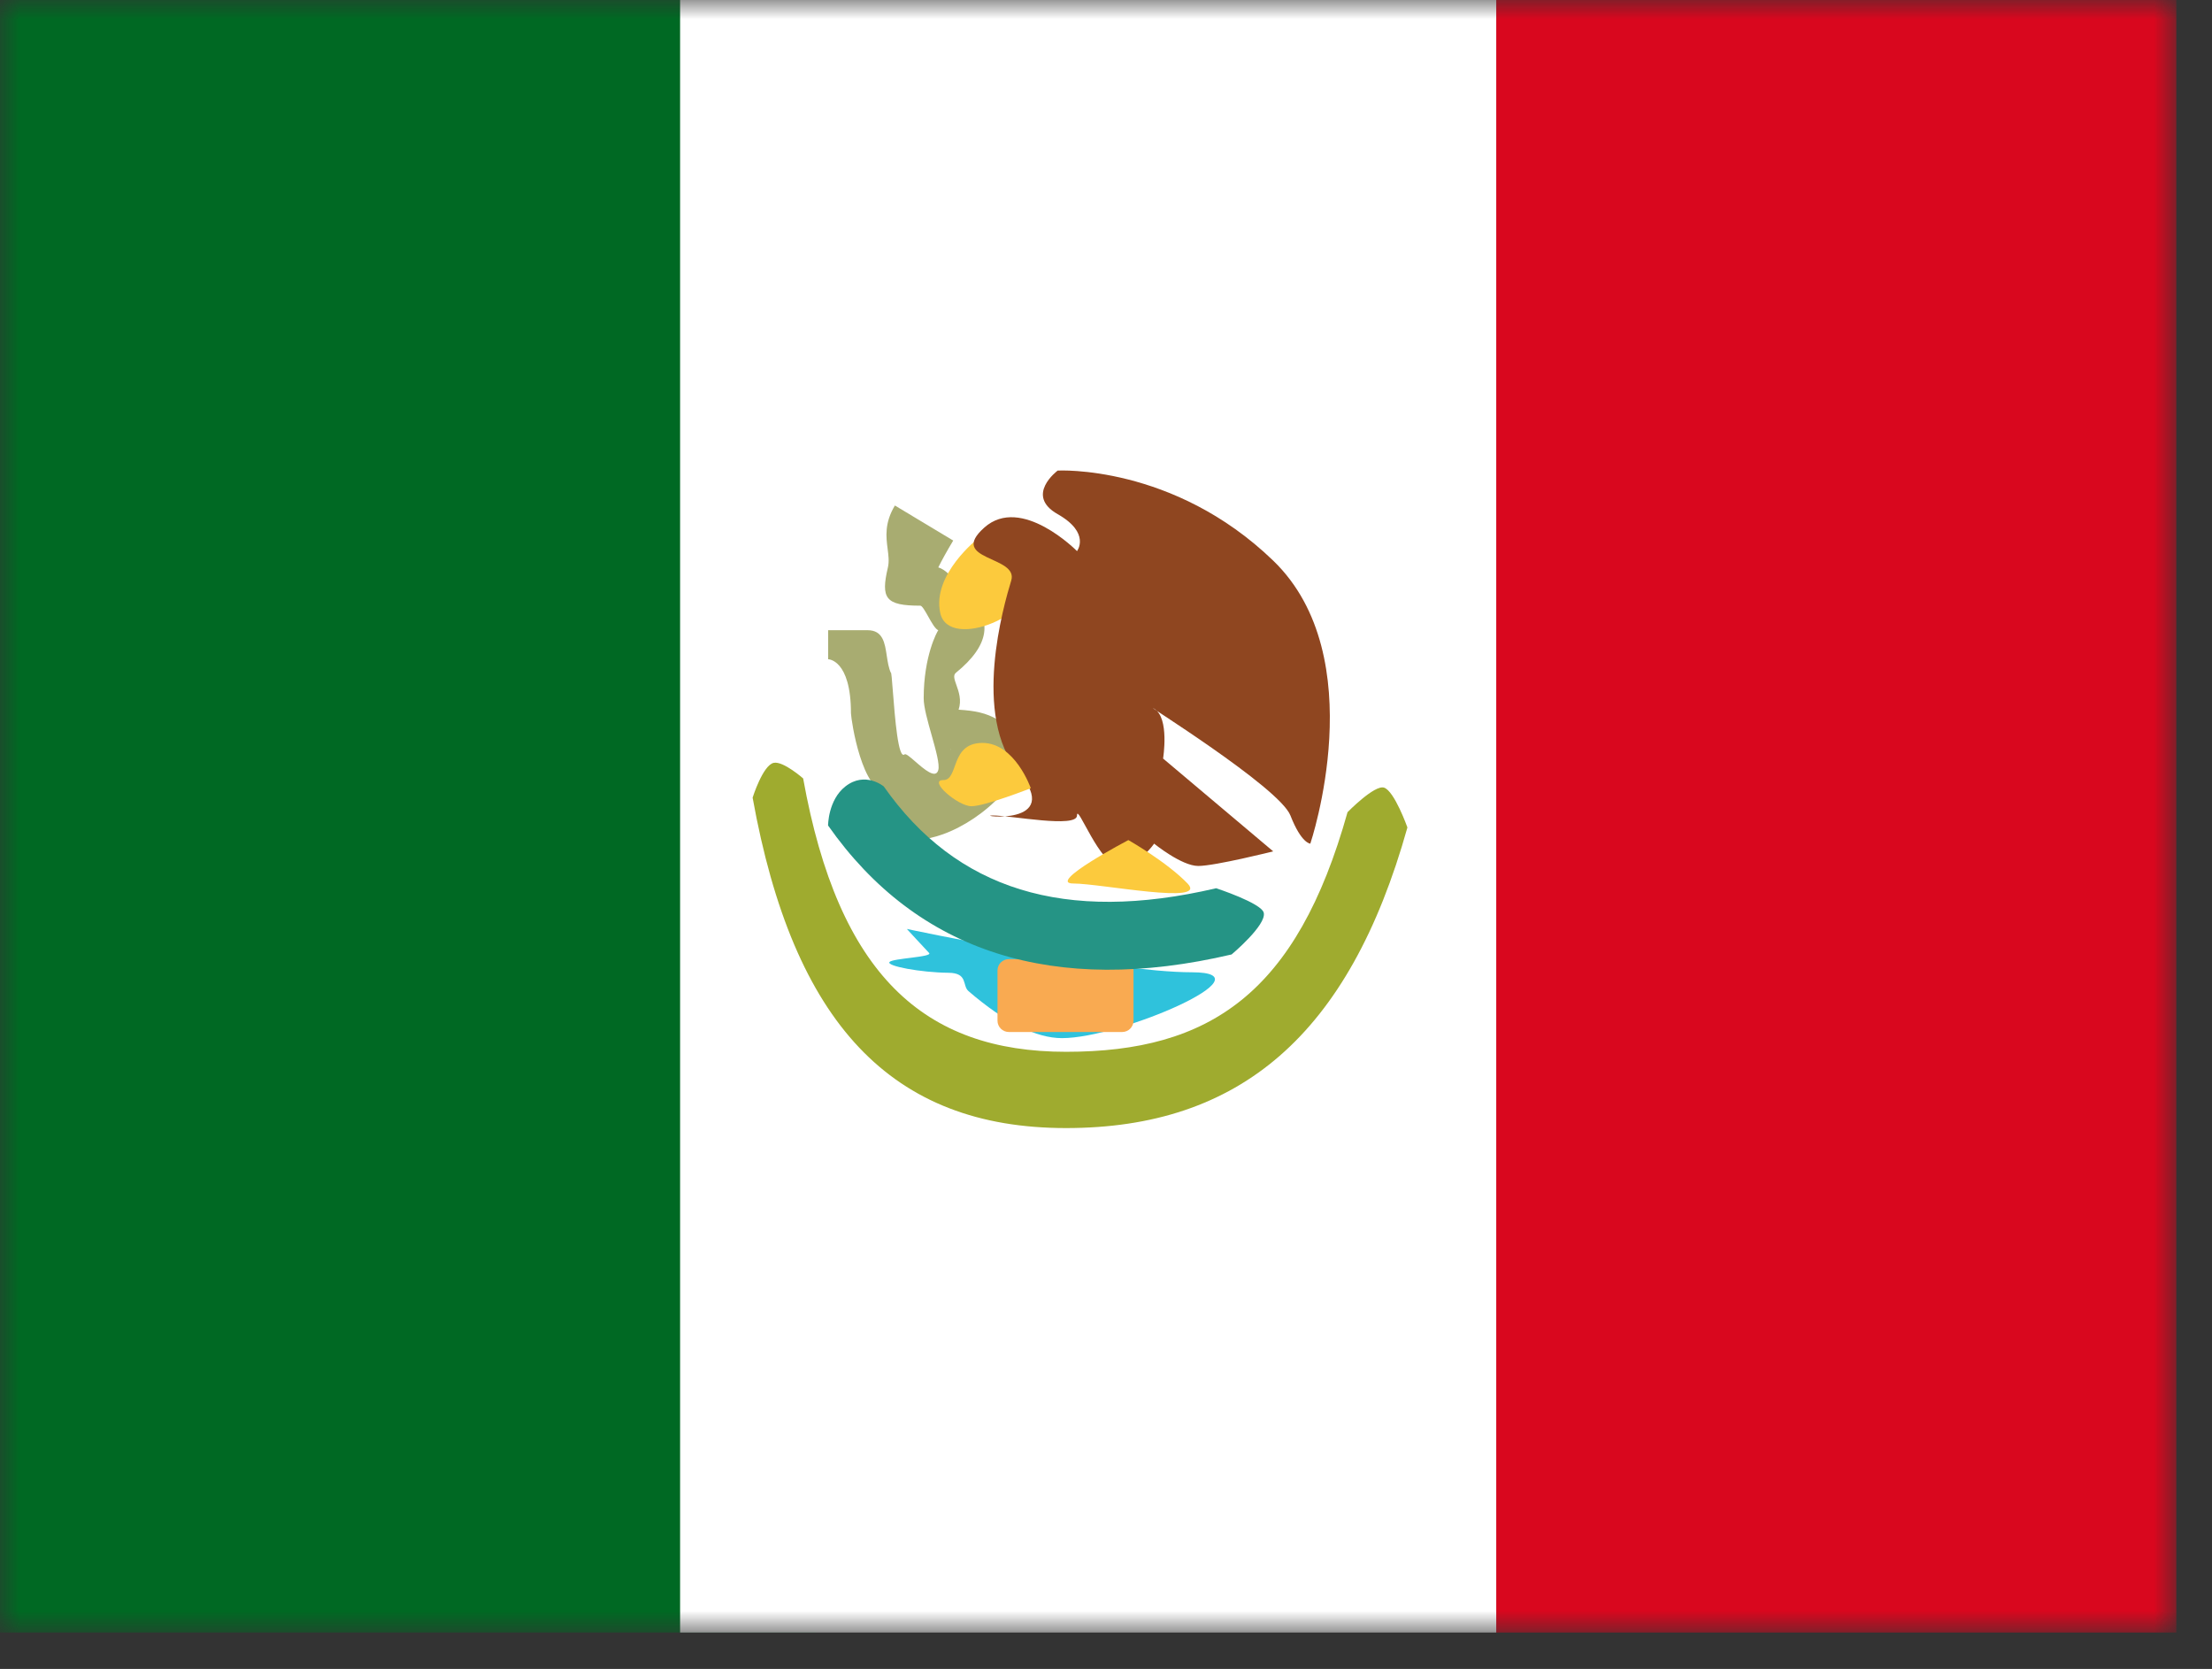
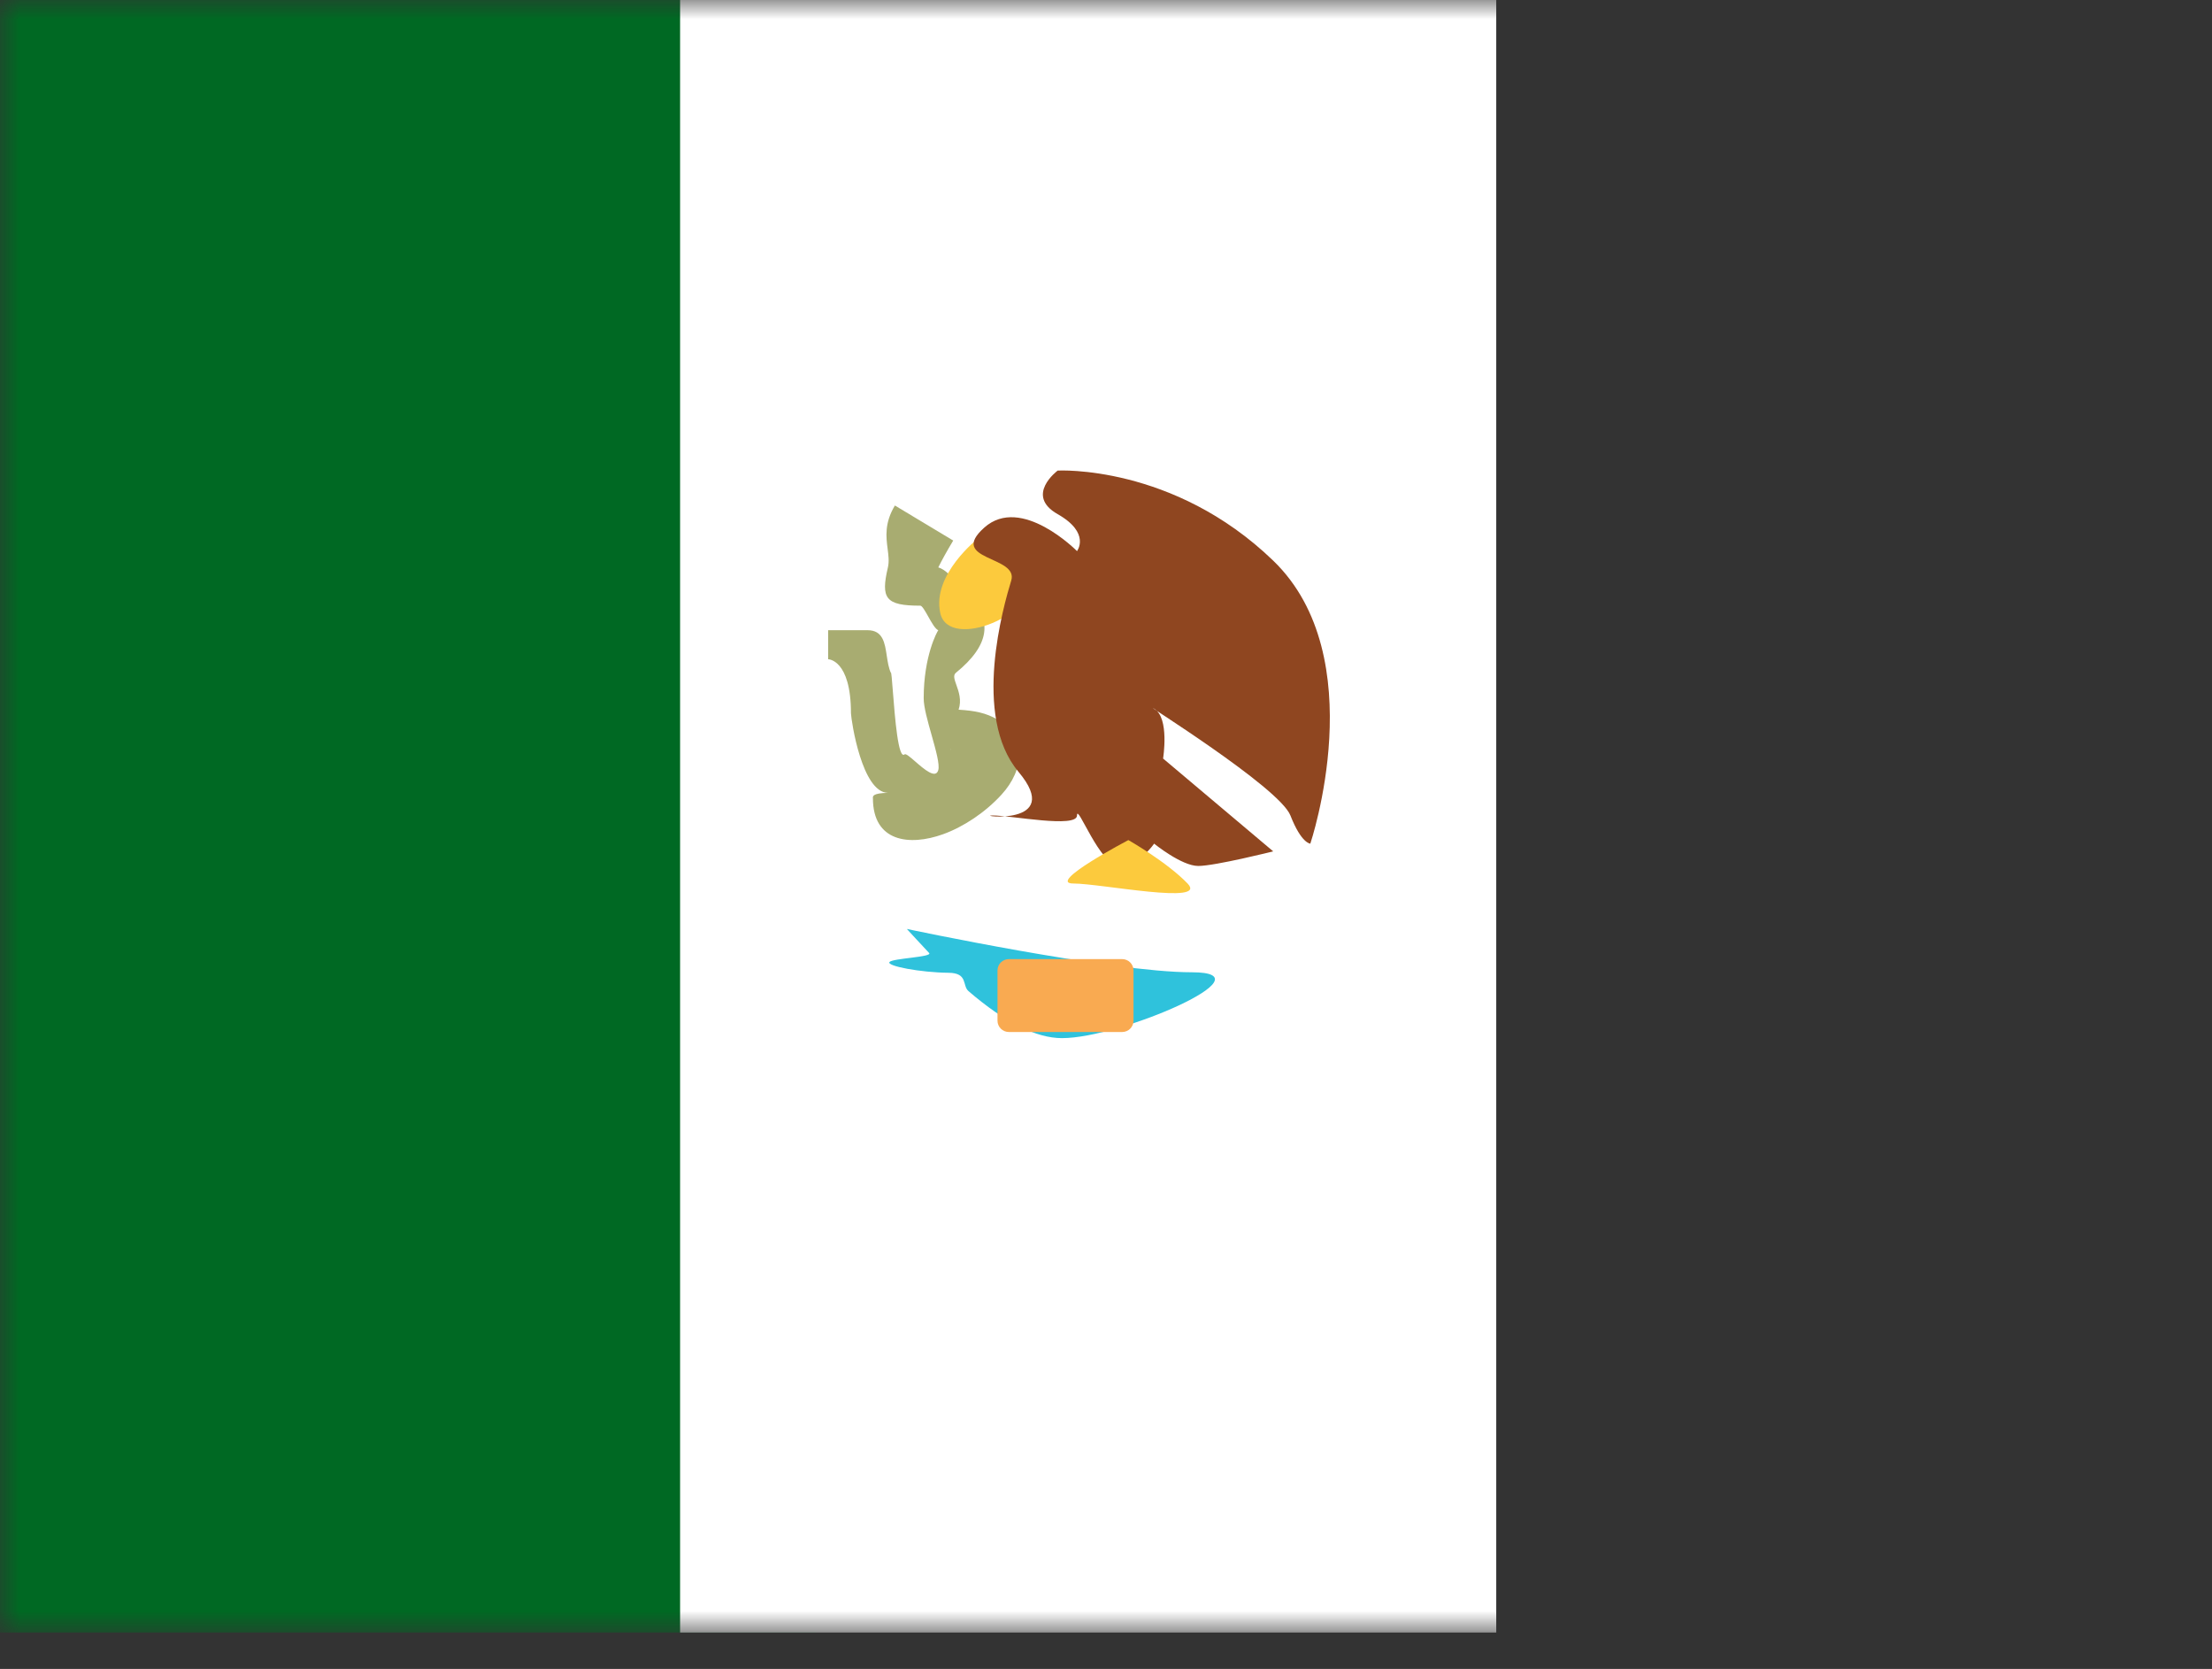
<svg xmlns="http://www.w3.org/2000/svg" width="57" height="43" viewBox="0 0 57 43" fill="none">
  <rect x="0" y="0" width="57" height="43" fill="#333333" stroke="none" />
  <mask id="mask0_719_16549" style="mask-type:luminance" maskUnits="userSpaceOnUse" x="0" y="0" width="57" height="43">
    <path d="M0 0H56.081V42.061H0V0Z" fill="white" />
  </mask>
  <g mask="url(#mask0_719_16549)">
-     <path fill-rule="evenodd" clip-rule="evenodd" d="M38.556 0H56.081V42.061H38.556V0Z" fill="#D9071E" />
    <path fill-rule="evenodd" clip-rule="evenodd" d="M0 0H21.03V42.061H0V0Z" fill="#006923" />
    <path fill-rule="evenodd" clip-rule="evenodd" d="M17.525 0H38.556V42.061H17.525V0Z" fill="white" />
    <path fill-rule="evenodd" clip-rule="evenodd" d="M22.88 14.619C22.693 15.417 22.814 15.605 23.715 15.605C23.762 15.605 23.836 15.737 23.917 15.881C24.005 16.039 24.102 16.21 24.178 16.237C24.146 16.28 23.803 16.899 23.802 17.99C23.801 18.214 23.906 18.584 24.006 18.939C24.115 19.326 24.219 19.695 24.178 19.841C24.112 20.078 23.814 19.819 23.584 19.619C23.452 19.504 23.342 19.409 23.309 19.436C23.145 19.574 23.06 18.477 23.008 17.814C22.985 17.519 22.969 17.31 22.956 17.334C22.898 17.207 22.875 17.052 22.851 16.898C22.801 16.563 22.752 16.237 22.357 16.237H21.34V16.985C21.34 16.985 21.928 16.985 21.928 18.378C21.938 18.586 22.213 20.417 22.88 20.427C22.489 20.435 22.492 20.513 22.493 20.559L22.494 20.567C22.494 21.687 23.43 21.808 24.305 21.492C24.831 21.302 25.389 20.931 25.807 20.474C26.397 19.828 26.47 18.993 25.695 18.535C25.419 18.372 25.12 18.309 24.702 18.285C24.784 18.04 24.706 17.82 24.645 17.649C24.594 17.506 24.555 17.397 24.632 17.334C25.509 16.622 25.587 15.967 24.949 15.378C24.866 15.302 24.786 15.199 24.704 15.092C24.548 14.891 24.384 14.68 24.178 14.619C24.274 14.427 24.402 14.194 24.563 13.927L23.06 13.024C22.788 13.478 22.833 13.833 22.873 14.142C22.895 14.312 22.915 14.468 22.88 14.619ZM24.513 19.291L24.486 19.321L24.505 19.304C24.508 19.299 24.51 19.295 24.513 19.291ZM23.718 19.841C23.718 19.841 23.719 19.841 23.721 19.84L23.738 19.837C23.731 19.838 23.724 19.839 23.721 19.84L23.718 19.841ZM22.956 20.426C22.935 20.426 22.915 20.426 22.897 20.426L22.929 20.426L22.956 20.426Z" fill="#A8AC71" />
    <path fill-rule="evenodd" clip-rule="evenodd" d="M25.208 13.869C25.208 13.869 24.005 14.803 24.23 15.798C24.455 16.793 26.827 15.798 26.54 14.834C26.253 13.869 25.208 13.869 25.208 13.869Z" fill="#FCCA3D" />
    <path fill-rule="evenodd" clip-rule="evenodd" d="M33.765 21.736C33.765 21.736 35.386 16.932 32.809 14.445C30.233 11.958 27.255 12.124 27.255 12.124C27.255 12.124 26.397 12.761 27.255 13.247C28.112 13.733 27.753 14.199 27.753 14.199C27.753 14.199 26.317 12.741 25.364 13.593C24.41 14.445 26.254 14.315 26.058 14.957C25.863 15.598 25.037 18.446 26.244 19.884C27.453 21.322 25.103 21.01 25.581 21.01C26.058 21.01 27.753 21.344 27.753 21.01C27.753 20.675 28.342 22.311 28.846 22.311C29.351 22.311 29.74 21.736 29.74 21.736C29.74 21.736 30.447 22.311 30.877 22.311C31.308 22.311 32.809 21.935 32.809 21.935L29.971 19.543C29.971 19.543 30.142 18.489 29.74 18.26C29.337 18.032 32.967 20.283 33.252 21.01C33.536 21.736 33.765 21.736 33.765 21.736Z" fill="#8F4620" />
-     <path d="M19.394 20.551C19.394 20.551 19.657 19.712 19.939 19.654C20.183 19.604 20.696 20.056 20.696 20.056C21.608 25.121 23.813 27.099 27.471 27.099C31.172 27.099 33.415 25.596 34.724 20.925C34.724 20.925 35.42 20.214 35.665 20.293C35.933 20.379 36.267 21.319 36.267 21.319C34.766 26.678 31.929 29.064 27.471 29.064C22.97 29.064 20.441 26.366 19.394 20.551Z" fill="#9FAB2F" />
    <path fill-rule="evenodd" clip-rule="evenodd" d="M23.368 23.934C23.368 23.934 28.633 25.05 30.711 25.05C32.789 25.05 28.888 26.747 27.365 26.747C26.7 26.747 25.897 26.343 24.957 25.536C24.789 25.391 24.952 25.067 24.439 25.063C23.724 25.056 22.835 24.889 22.921 24.786C23.001 24.689 24.042 24.66 23.942 24.553C23.776 24.378 23.368 23.934 23.368 23.934Z" fill="#2FC2DC" />
    <path d="M28.917 24.711H25.997C25.835 24.711 25.704 24.842 25.704 25.003V26.297C25.704 26.458 25.835 26.589 25.997 26.589H28.917C29.079 26.589 29.209 26.458 29.209 26.297V25.003C29.209 24.842 29.079 24.711 28.917 24.711Z" fill="#F9AA51" />
-     <path d="M21.338 21.268C21.338 21.268 21.338 20.611 21.784 20.262C22.294 19.862 22.773 20.262 22.773 20.262C24.64 22.923 27.433 23.799 31.338 22.885C31.338 22.885 32.506 23.267 32.565 23.517C32.639 23.835 31.737 24.591 31.737 24.591C27.172 25.66 23.643 24.553 21.338 21.268Z" fill="#259485" />
    <path fill-rule="evenodd" clip-rule="evenodd" d="M29.076 21.644C29.076 21.644 26.949 22.763 27.658 22.763C28.367 22.763 31.142 23.323 30.602 22.763C30.062 22.203 29.076 21.644 29.076 21.644Z" fill="#FCCA3D" />
-     <path fill-rule="evenodd" clip-rule="evenodd" d="M26.562 20.308C26.562 20.308 26.157 19.141 25.316 19.141C24.475 19.141 24.713 20.098 24.308 20.098C23.904 20.098 24.685 20.772 25.033 20.772C25.382 20.772 26.562 20.308 26.562 20.308Z" fill="#FCCA3D" />
  </g>
</svg>